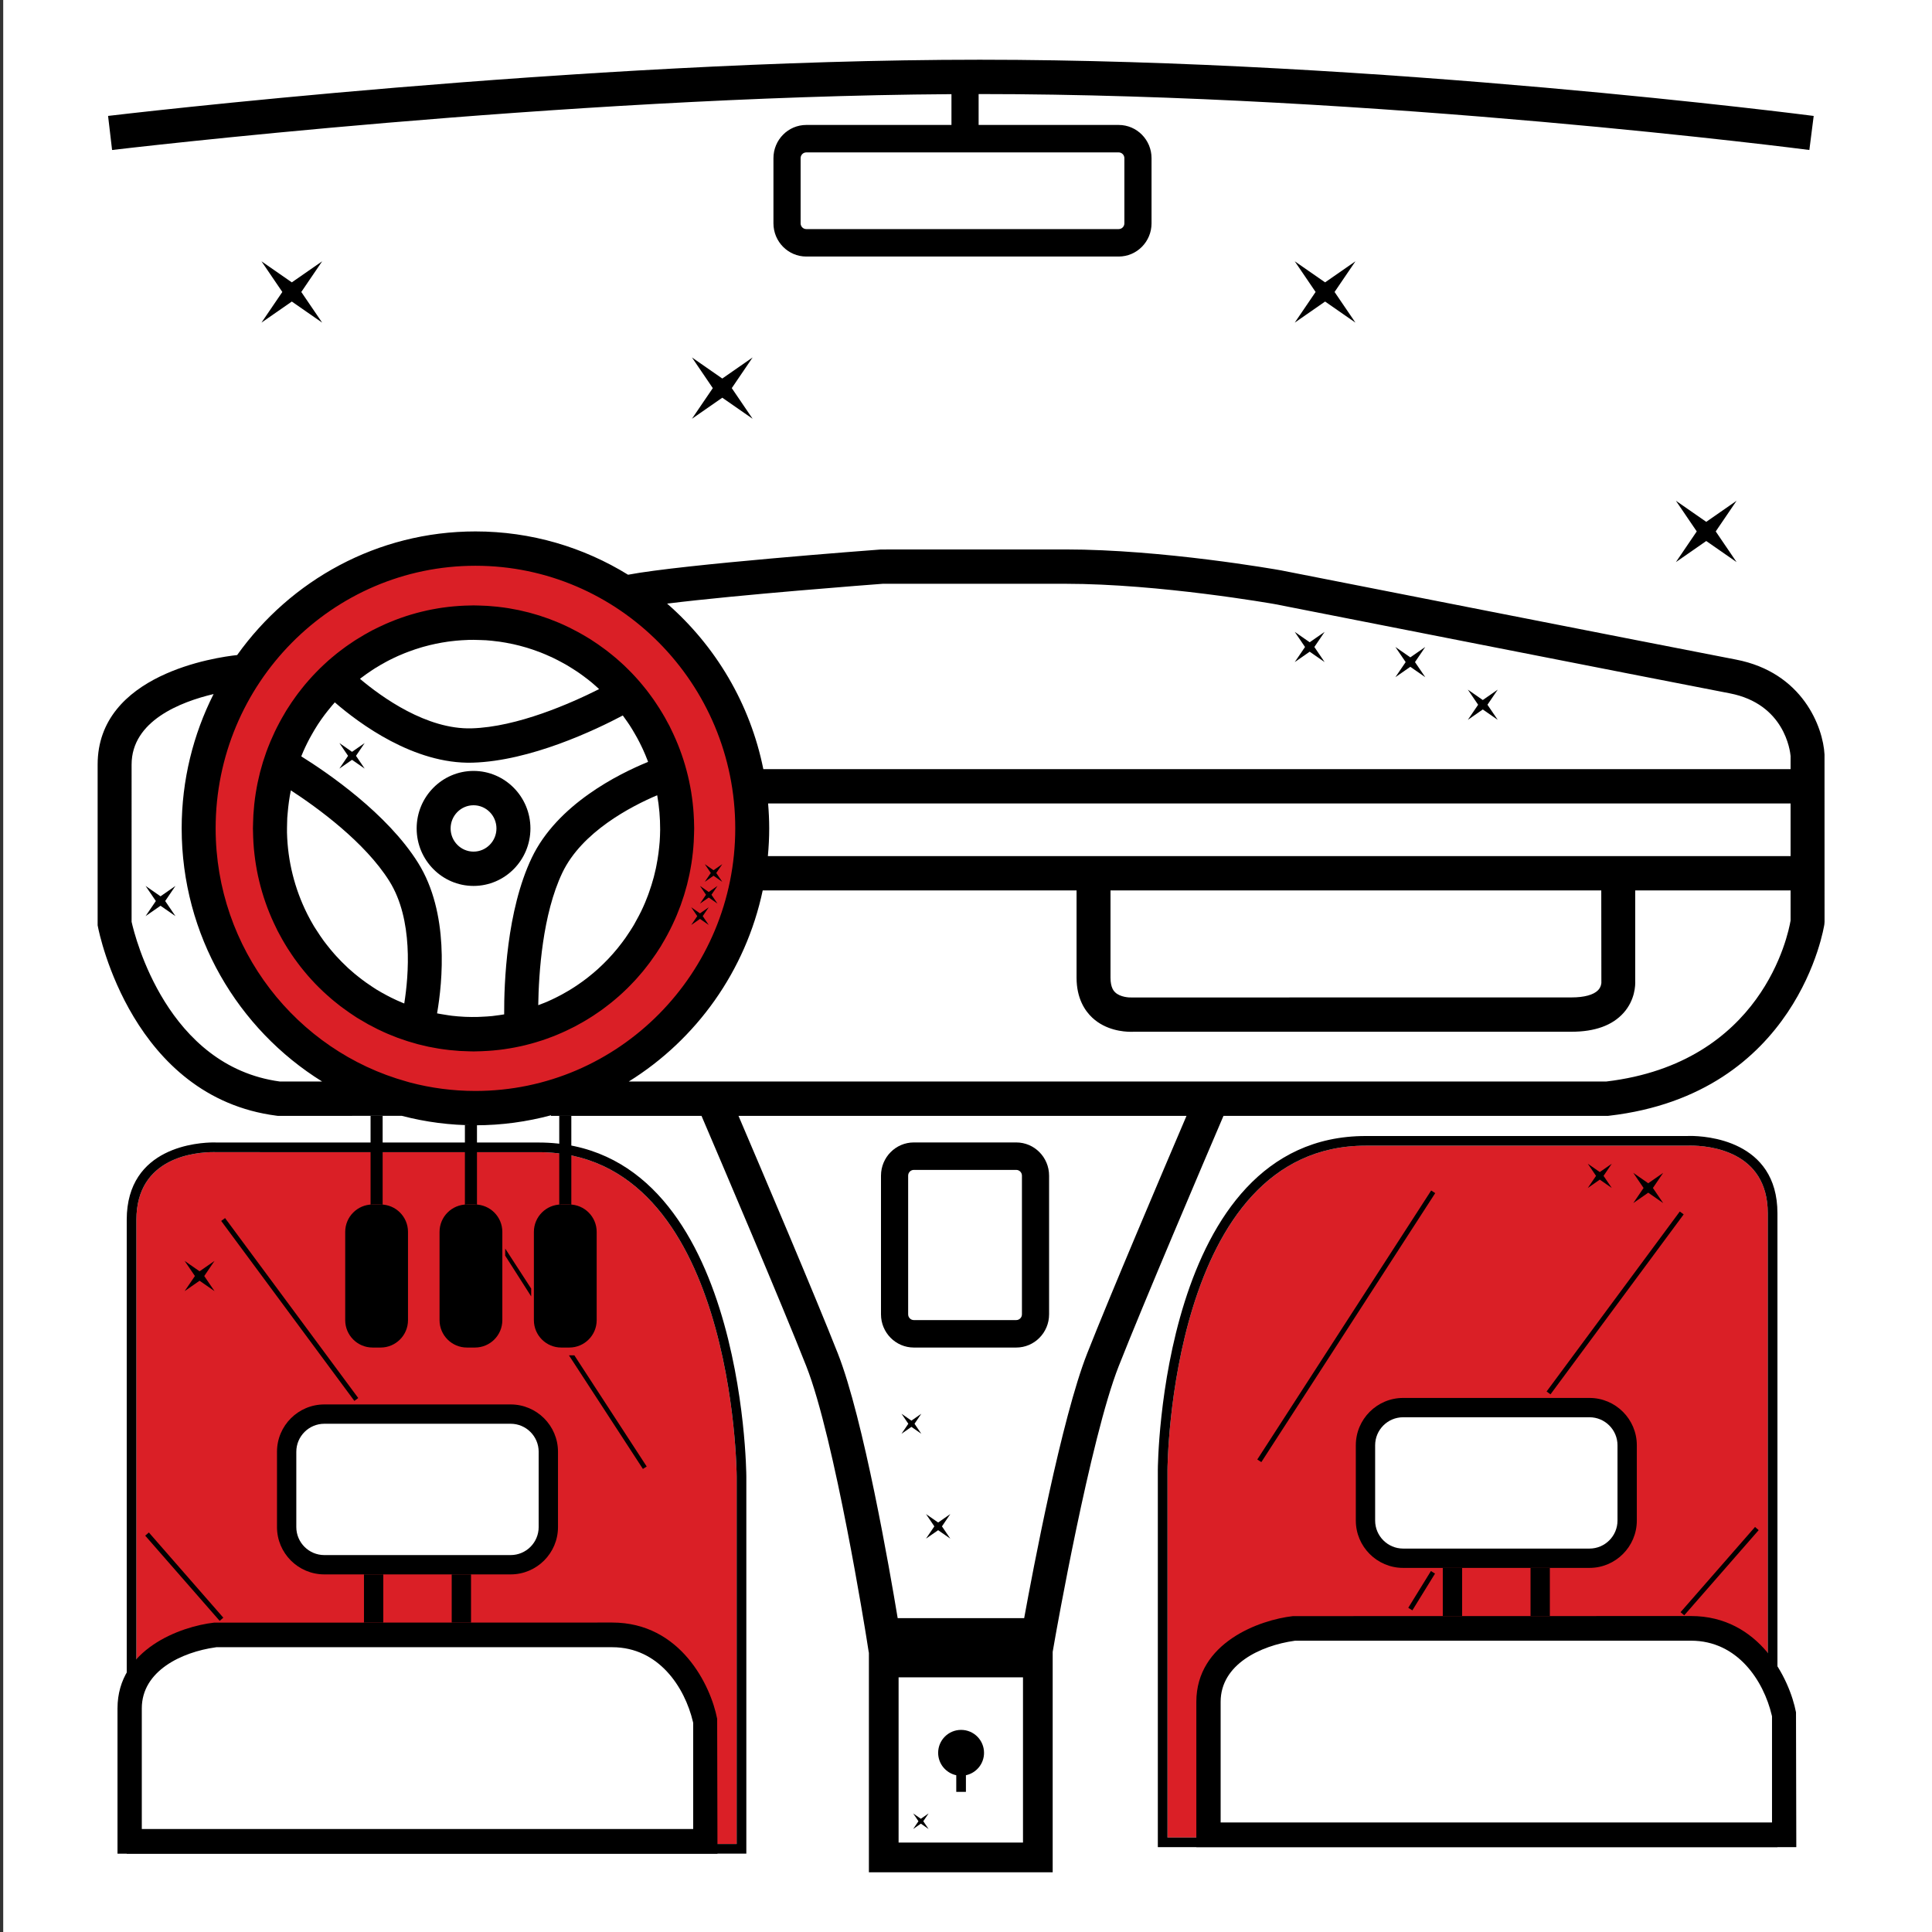
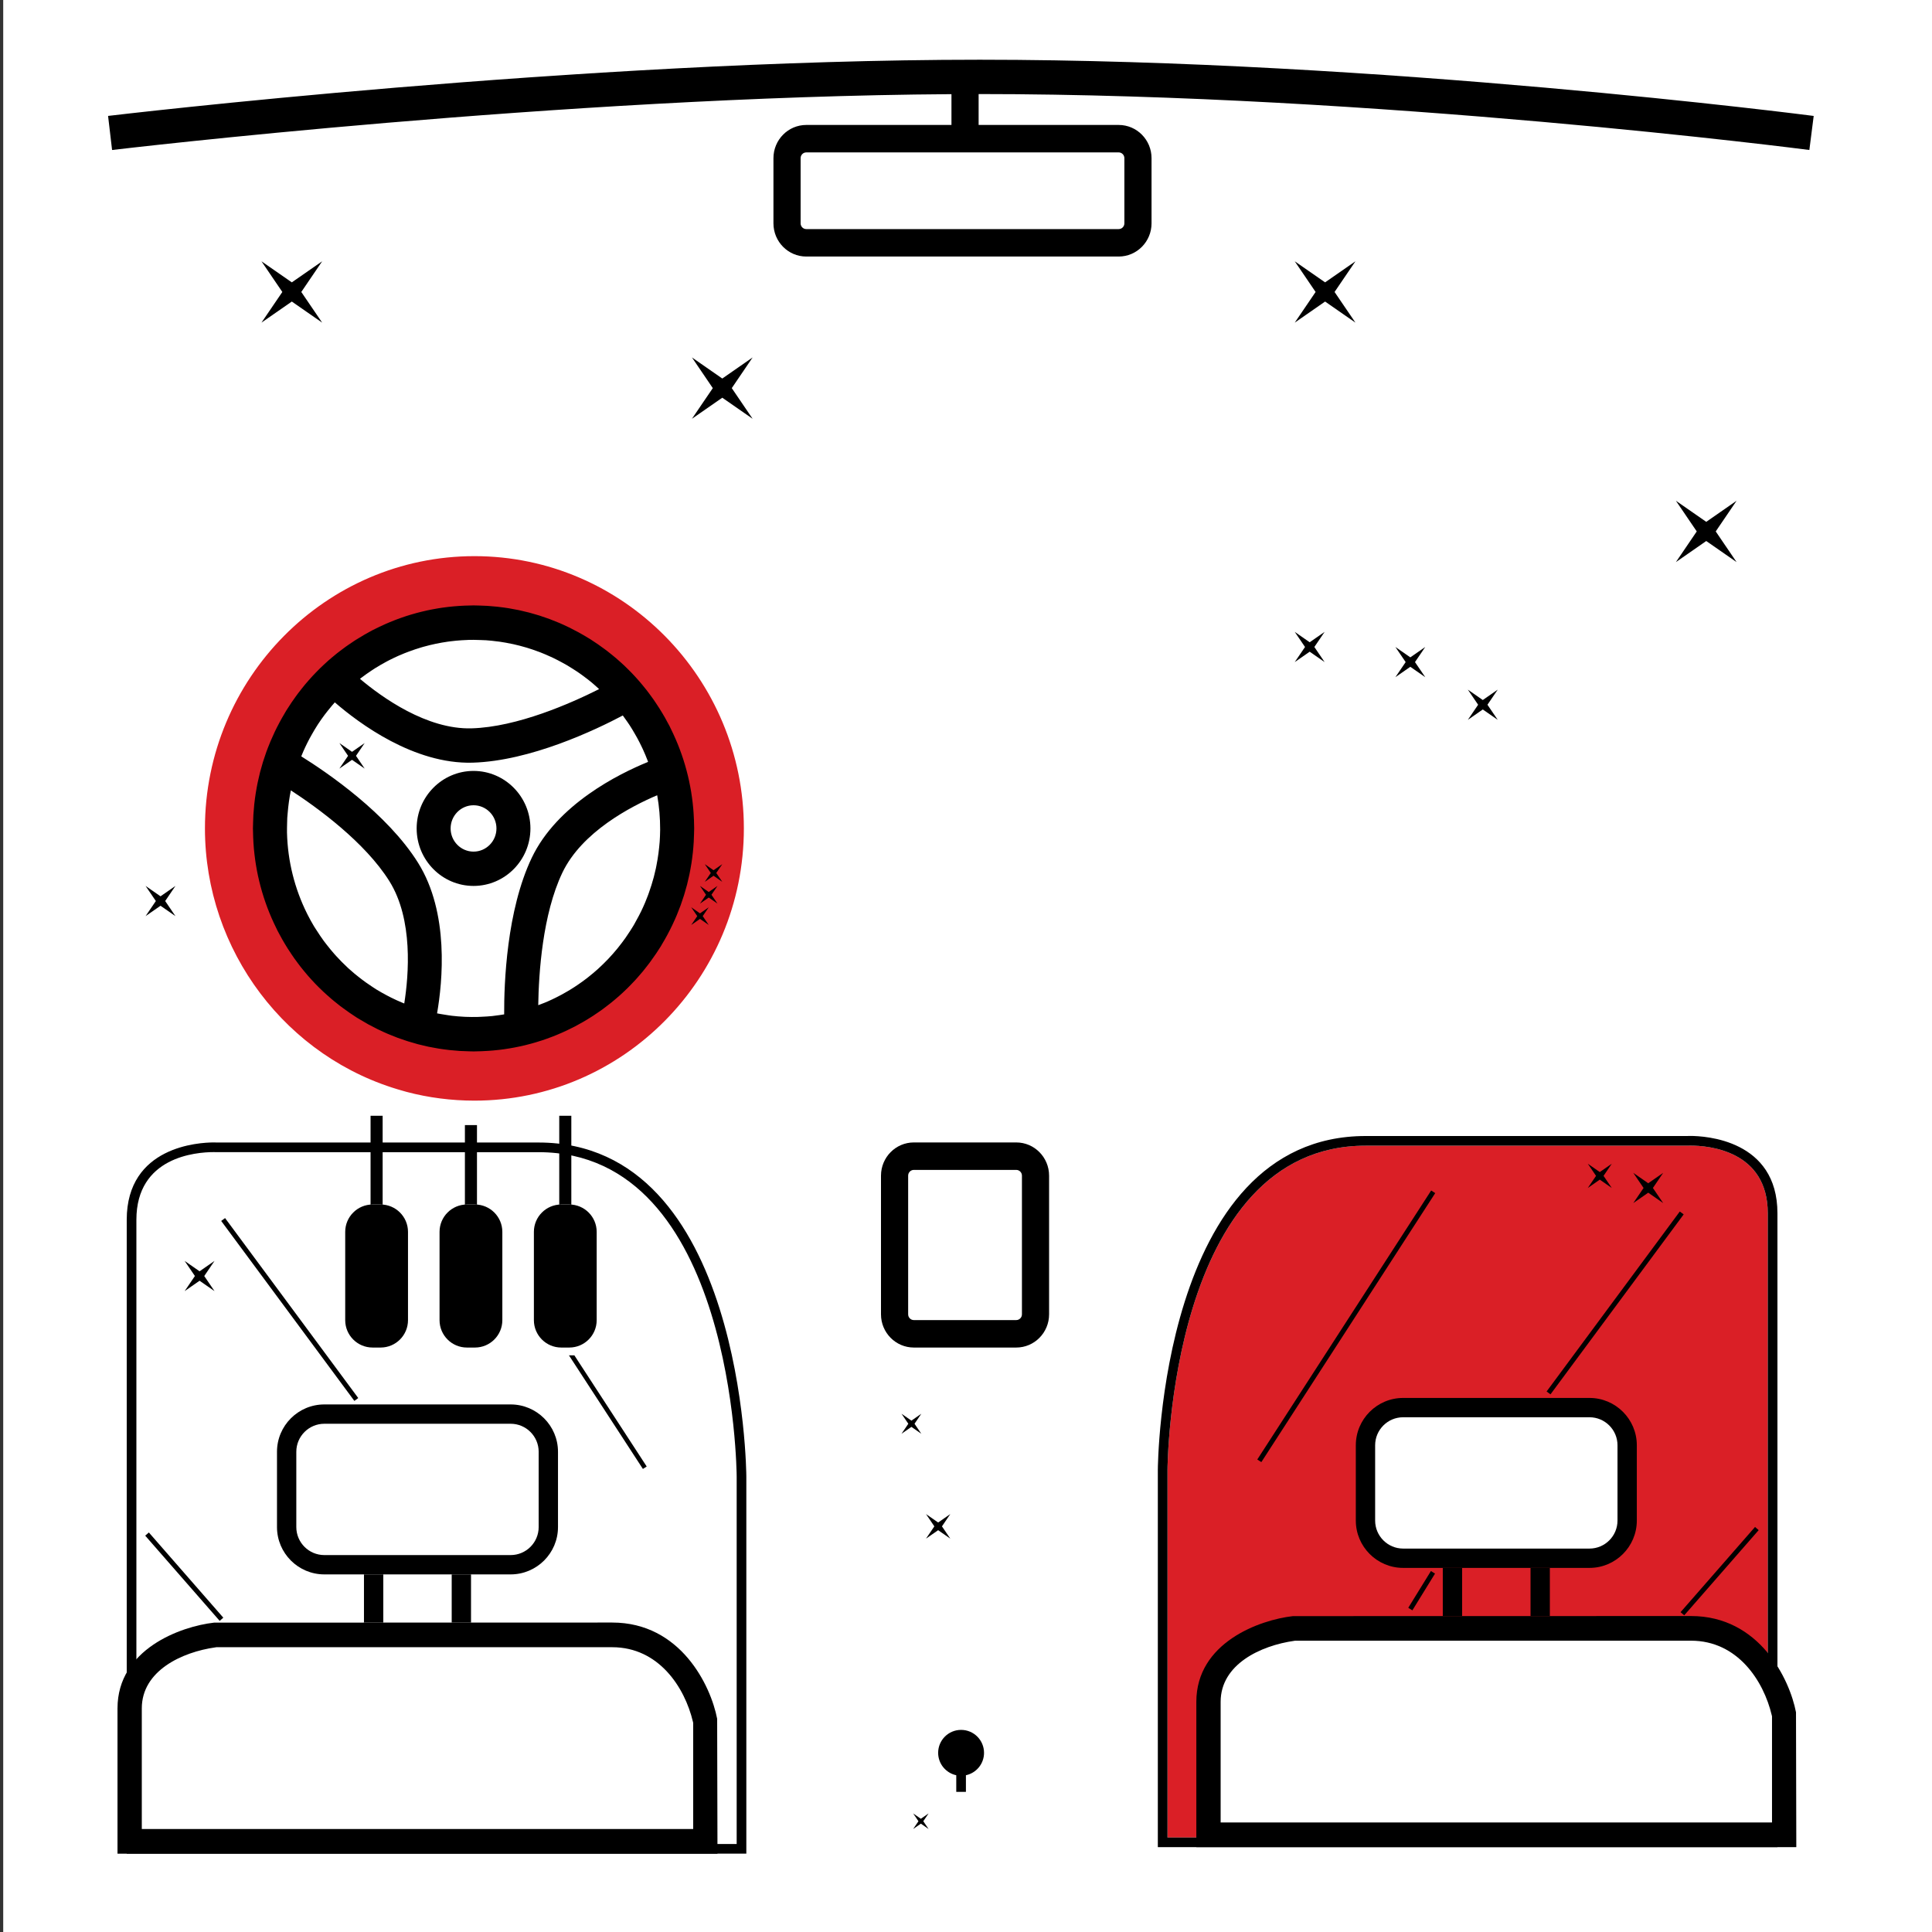
<svg xmlns="http://www.w3.org/2000/svg" version="1.1" id="Layer_2" x="0px" y="0px" width="200px" height="200px" viewBox="0 0 200 200" enable-background="new 0 0 200 200" xml:space="preserve">
  <rect x="0" y="0" width="200" height="200" fill="#333333" stroke="none" />
  <rect x="0.333" y="0" fill="#FFFFFF" width="200.001" height="200" />
  <path fill="#FFFFFF" d="M188.873,78.107c-0.145-2.816-2.249-8.495-9.159-9.825c-7.295-1.404-46.705-9.16-47.104-9.238  c-0.523-0.094-12.251-2.164-22.31-2.164l-19.112,0.004c-0.857,0.064-20.533,1.539-26.172,2.613  C60.409,56.654,55,55.013,49.218,55.013c-10.147,0-19.143,5.055-24.669,12.798c-2.143,0.23-14.442,1.959-14.442,11.337v16.636  l0.033,0.168c0.139,0.721,3.578,17.629,18.495,19.547l0.11,0.014H41.6c2.436,0.637,4.988,0.977,7.618,0.977  c2.704,0,5.325-0.365,7.822-1.035v0.059h15.58c1.992,4.656,8.326,19.508,10.854,25.932c2.94,7.471,6.193,27.918,6.225,28.123  l0.237,1.498h0.012v2.572v17.105v3.074h3.075H105.9h3.023h0.05v-22.814l0.246-1.404c0.038-0.207,3.637-20.672,6.582-28.154  c2.528-6.424,8.862-21.275,10.854-25.932h39.82l0.099-0.012c19.58-2.262,22.259-19.641,22.283-19.815l0.02-0.252L188.873,78.107z" />
  <path fill="#DA1F26" d="M49.111,57.572c-15.381,0-27.895,12.644-27.895,28.184c0,12.64,8.429,23.812,20.49,27.167l0.382,0.109  c2.28,0.602,4.644,0.906,7.022,0.906c15.381,0,27.895-12.643,27.895-28.183S64.492,57.572,49.111,57.572z M49.111,107.939  c-1.865,0-3.713-0.238-5.469-0.702l-0.291-0.084c-9.5-2.642-16.135-11.441-16.135-21.397c0-12.232,9.822-22.184,21.895-22.184  s21.895,9.952,21.895,22.184C71.006,97.988,61.184,107.939,49.111,107.939z" />
  <g>
    <path fill="#FFFFFF" d="M166.595,115.501l-0.099,0.012h-39.82c-1.992,4.656-8.326,19.508-10.854,25.932   c-2.945,7.482-6.544,27.947-6.582,28.154l-0.246,1.404v22.814h79.885V95.686C188.854,95.86,186.175,113.239,166.595,115.501z" />
  </g>
  <g>
-     <path fill="#FFFFFF" d="M89.98,193.807v-3.074v-17.105v-2.572h-0.012l-0.236-1.498c-0.031-0.205-3.285-20.652-6.225-28.123   c-2.527-6.424-8.861-21.275-10.854-25.932h-15.58v-0.059c-2.498,0.67-5.119,1.035-7.822,1.035c-2.631,0-5.184-0.34-7.619-0.977   H28.779l-0.111-0.014c-13.584-1.991-17.135-14.836-18.528-19.537l-0.033,97.855H89.98z" />
+     <path fill="#FFFFFF" d="M89.98,193.807v-3.074v-17.105h-0.012l-0.236-1.498c-0.031-0.205-3.285-20.652-6.225-28.123   c-2.527-6.424-8.861-21.275-10.854-25.932h-15.58v-0.059c-2.498,0.67-5.119,1.035-7.822,1.035c-2.631,0-5.184-0.34-7.619-0.977   H28.779l-0.111-0.014c-13.584-1.991-17.135-14.836-18.528-19.537l-0.033,97.855H89.98z" />
  </g>
  <g>
    <path fill="#DA1F26" d="M183,190.217h-62.142v-38.045c0-0.336,0.234-33.572,20.517-33.572l33.28-0.001   c0.008,0,0.125-0.007,0.325-0.007c1.881,0,8.02,0.505,8.02,7.008V190.217z" />
  </g>
-   <path fill="#DA1F26" d="M14.119,126.273c0-6.503,6.137-7.008,8.018-7.008c0.201,0,0.318,0.007,0.326,0.007l33.281,0.001  c20.281,0,20.516,33.236,20.516,33.572v38.045H14.119V126.273z" />
  <path d="M49.021,79.806c-3.248,0-5.889,2.67-5.889,5.954c0,3.282,2.641,5.951,5.889,5.951c3.247,0,5.889-2.669,5.889-5.951  C54.909,82.476,52.268,79.806,49.021,79.806z M49.021,88.159c-1.309,0-2.373-1.077-2.373-2.399c0-1.325,1.064-2.4,2.373-2.4  s2.372,1.075,2.372,2.4C51.393,87.082,50.329,88.159,49.021,88.159z" />
  <path d="M68.54,97.732c0.014-0.022,0.025-0.043,0.037-0.065c0.178-0.296,0.349-0.593,0.511-0.895  c0.023-0.043,0.043-0.086,0.066-0.129c0.152-0.286,0.3-0.574,0.439-0.867c0.028-0.057,0.052-0.114,0.079-0.171  c0.132-0.283,0.261-0.564,0.38-0.851c0.033-0.081,0.063-0.162,0.096-0.244c0.108-0.264,0.215-0.529,0.313-0.798  c0.047-0.131,0.09-0.267,0.136-0.402c0.074-0.219,0.153-0.438,0.221-0.658c0.065-0.21,0.122-0.424,0.181-0.635  c0.041-0.148,0.086-0.293,0.125-0.441c0.074-0.286,0.138-0.575,0.201-0.865c0.016-0.076,0.035-0.151,0.051-0.227  c0.068-0.328,0.126-0.66,0.181-0.992c0.006-0.038,0.014-0.074,0.019-0.11c0.054-0.342,0.099-0.69,0.137-1.037  c0.003-0.025,0.007-0.051,0.01-0.075c0.038-0.353,0.066-0.707,0.088-1.063c0.002-0.017,0.004-0.035,0.004-0.051  c0.017-0.271,0.024-0.541,0.031-0.813c0.003-0.085,0.005-0.169,0.006-0.255c0-0.012,0.001-0.024,0.001-0.037c0,0,0-0.001,0-0.003  c0.002-0.097,0.008-0.191,0.008-0.289c0-0.15-0.009-0.299-0.011-0.447c-0.003-0.143-0.006-0.287-0.011-0.429  c-0.008-0.224-0.02-0.446-0.035-0.667c-0.011-0.17-0.023-0.339-0.038-0.51c-0.018-0.204-0.039-0.406-0.062-0.61  c-0.021-0.181-0.044-0.361-0.069-0.542c-0.026-0.195-0.055-0.391-0.087-0.585c-0.029-0.183-0.063-0.364-0.098-0.547  c-0.036-0.194-0.073-0.386-0.115-0.576c-0.039-0.182-0.081-0.36-0.124-0.542c-0.046-0.19-0.094-0.381-0.145-0.57  c-0.047-0.179-0.097-0.355-0.149-0.532c-0.056-0.189-0.112-0.378-0.173-0.565c-0.057-0.176-0.116-0.351-0.177-0.526  c-0.064-0.184-0.13-0.366-0.198-0.547c-0.067-0.179-0.138-0.359-0.21-0.538c-0.068-0.169-0.14-0.336-0.212-0.503  c-0.083-0.192-0.169-0.384-0.258-0.575c-0.065-0.142-0.134-0.281-0.203-0.421c-0.062-0.127-0.118-0.256-0.183-0.382  c-0.049-0.093-0.102-0.182-0.15-0.274c-0.047-0.088-0.095-0.176-0.143-0.264c-0.024-0.044-0.049-0.089-0.072-0.133  c-0.03-0.053-0.058-0.107-0.087-0.161c-0.097-0.17-0.196-0.338-0.296-0.506c-0.006-0.01-0.012-0.019-0.018-0.028  c-0.038-0.063-0.076-0.125-0.114-0.185c-0.058-0.095-0.113-0.189-0.173-0.282c-0.133-0.212-0.271-0.418-0.41-0.624  c-0.077-0.113-0.153-0.228-0.232-0.34c-0.132-0.188-0.269-0.373-0.406-0.556c-0.094-0.123-0.186-0.247-0.28-0.369  c-0.133-0.169-0.27-0.334-0.406-0.5c-0.107-0.13-0.215-0.26-0.326-0.389c-0.133-0.152-0.266-0.3-0.401-0.448  c-0.124-0.135-0.246-0.268-0.373-0.4c-0.13-0.135-0.263-0.269-0.396-0.4c-0.139-0.138-0.278-0.274-0.42-0.409  c-0.127-0.12-0.256-0.235-0.386-0.353c-0.155-0.14-0.312-0.279-0.472-0.415c-0.12-0.102-0.241-0.2-0.363-0.299  c-0.176-0.144-0.353-0.288-0.534-0.427c-0.105-0.079-0.212-0.157-0.318-0.235c-0.205-0.152-0.411-0.302-0.622-0.448  c-0.071-0.049-0.145-0.096-0.217-0.144c-0.193-0.13-0.384-0.264-0.583-0.388c-0.08-0.051-0.162-0.095-0.242-0.145  c-0.01-0.005-0.02-0.011-0.028-0.017c-0.306-0.187-0.612-0.366-0.923-0.536c-0.025-0.014-0.052-0.028-0.078-0.042  c-0.301-0.164-0.602-0.321-0.906-0.47c-0.035-0.017-0.071-0.033-0.107-0.05c-0.3-0.145-0.599-0.284-0.901-0.413  c-0.057-0.023-0.114-0.045-0.171-0.069c-0.286-0.119-0.572-0.236-0.86-0.343c-0.103-0.038-0.208-0.071-0.312-0.108  c-0.246-0.086-0.49-0.174-0.736-0.253c-0.183-0.057-0.365-0.107-0.548-0.16c-0.173-0.049-0.346-0.103-0.518-0.148  c-0.258-0.068-0.518-0.126-0.777-0.185c-0.102-0.023-0.202-0.049-0.303-0.071c-0.307-0.064-0.614-0.12-0.924-0.172  c-0.057-0.009-0.111-0.02-0.167-0.029c-0.327-0.053-0.658-0.095-0.991-0.133c-0.035-0.003-0.072-0.01-0.108-0.014  c-0.286-0.032-0.576-0.055-0.867-0.076c-0.042-0.002-0.083-0.005-0.126-0.009c-0.01-0.001-0.02-0.001-0.03-0.002  c-0.026-0.002-0.052-0.005-0.079-0.006c-0.237-0.016-0.479-0.022-0.719-0.029c-0.127-0.004-0.255-0.009-0.383-0.01  c-0.093-0.001-0.184-0.006-0.276-0.006c-0.126,0-0.25,0.007-0.376,0.009c-0.181,0.003-0.36,0.007-0.542,0.014  c-0.184,0.007-0.367,0.017-0.549,0.029c-0.207,0.013-0.411,0.028-0.615,0.048c-0.168,0.015-0.334,0.032-0.5,0.051  c-0.213,0.024-0.427,0.051-0.64,0.082c-0.161,0.023-0.32,0.048-0.479,0.074c-0.215,0.035-0.428,0.074-0.641,0.116  c-0.158,0.031-0.316,0.063-0.475,0.098c-0.208,0.045-0.417,0.095-0.625,0.146c-0.16,0.039-0.319,0.081-0.479,0.124  c-0.203,0.054-0.406,0.114-0.607,0.174c-0.162,0.049-0.32,0.098-0.48,0.15c-0.198,0.065-0.397,0.134-0.596,0.205  c-0.156,0.056-0.313,0.114-0.468,0.173c-0.201,0.078-0.4,0.157-0.6,0.24c-0.146,0.061-0.289,0.123-0.434,0.186  c-0.211,0.093-0.42,0.188-0.629,0.289c-0.12,0.057-0.238,0.116-0.357,0.175c-0.136,0.067-0.273,0.13-0.409,0.202  c-0.101,0.052-0.195,0.11-0.296,0.164c-0.068,0.038-0.136,0.075-0.204,0.114c-0.069,0.039-0.139,0.077-0.208,0.117  c-0.034,0.019-0.067,0.036-0.102,0.056c-0.257,0.147-0.509,0.302-0.76,0.459c-0.077,0.048-0.155,0.095-0.231,0.145  c-0.223,0.144-0.441,0.292-0.657,0.443c-0.099,0.068-0.198,0.136-0.296,0.207c-0.198,0.143-0.393,0.289-0.586,0.438  c-0.11,0.084-0.221,0.168-0.329,0.255c-0.179,0.143-0.354,0.29-0.529,0.438c-0.116,0.099-0.233,0.197-0.35,0.3  c-0.161,0.143-0.319,0.29-0.476,0.437c-0.122,0.115-0.244,0.23-0.364,0.347c-0.145,0.143-0.286,0.287-0.427,0.432  c-0.126,0.13-0.252,0.26-0.374,0.393c-0.129,0.139-0.254,0.282-0.379,0.423c-0.128,0.146-0.257,0.292-0.383,0.443  c-0.109,0.133-0.218,0.269-0.325,0.404c-0.133,0.167-0.265,0.333-0.393,0.503c-0.09,0.12-0.176,0.241-0.264,0.361  c-0.14,0.195-0.279,0.389-0.415,0.59c-0.059,0.087-0.115,0.176-0.172,0.264c-0.122,0.186-0.246,0.367-0.362,0.557  c-0.037,0.059-0.068,0.119-0.104,0.178c-0.004,0.007-0.008,0.015-0.013,0.021c-0.008,0.014-0.017,0.03-0.025,0.044  c-0.009,0.013-0.016,0.026-0.022,0.04c-0.183,0.305-0.358,0.611-0.524,0.92c-0.018,0.032-0.033,0.065-0.051,0.098  c-0.158,0.297-0.311,0.595-0.454,0.896c-0.023,0.047-0.043,0.096-0.065,0.143c-0.138,0.292-0.27,0.584-0.394,0.879  c-0.028,0.066-0.053,0.134-0.079,0.201c-0.114,0.279-0.228,0.559-0.329,0.841c-0.042,0.115-0.079,0.233-0.119,0.349  c-0.081,0.238-0.164,0.474-0.238,0.712c-0.06,0.19-0.11,0.384-0.164,0.577c-0.047,0.166-0.099,0.333-0.141,0.499  c-0.069,0.269-0.129,0.542-0.188,0.813c-0.021,0.094-0.045,0.186-0.063,0.278c-0.066,0.314-0.121,0.632-0.173,0.949  c-0.008,0.053-0.019,0.103-0.026,0.156c-0.054,0.332-0.096,0.668-0.134,1.004c-0.003,0.035-0.01,0.071-0.013,0.105  c-0.032,0.296-0.054,0.594-0.075,0.892c-0.002,0.034-0.005,0.069-0.008,0.106c-0.001,0.013-0.002,0.028-0.004,0.042  c-0.001,0.025-0.003,0.05-0.005,0.075c-0.015,0.247-0.022,0.494-0.028,0.743c-0.005,0.118-0.008,0.236-0.01,0.355  c0,0.003,0,0.008-0.001,0.01c0,0.095-0.007,0.189-0.007,0.287c0,0.131,0.008,0.262,0.011,0.394c0.002,0.172,0.007,0.344,0.013,0.515  c0.007,0.2,0.019,0.396,0.03,0.592c0.013,0.194,0.027,0.389,0.044,0.583c0.017,0.182,0.035,0.363,0.056,0.542  c0.022,0.203,0.048,0.404,0.076,0.606c0.024,0.177,0.051,0.353,0.079,0.529c0.032,0.199,0.068,0.398,0.105,0.598  c0.033,0.177,0.07,0.354,0.107,0.532c0.041,0.192,0.086,0.383,0.133,0.577c0.043,0.18,0.088,0.36,0.136,0.538  c0.049,0.186,0.103,0.373,0.157,0.56c0.054,0.181,0.108,0.362,0.167,0.543c0.057,0.18,0.119,0.361,0.182,0.541  c0.062,0.18,0.127,0.36,0.193,0.537c0.069,0.182,0.14,0.363,0.213,0.542c0.068,0.169,0.141,0.338,0.212,0.506  c0.083,0.191,0.166,0.378,0.255,0.566c0.068,0.148,0.138,0.292,0.21,0.436c0.06,0.123,0.115,0.251,0.179,0.373  c0.046,0.09,0.098,0.177,0.145,0.267c0.051,0.097,0.103,0.19,0.154,0.284c0.018,0.031,0.034,0.062,0.052,0.094  c0.035,0.065,0.07,0.132,0.106,0.196c0.094,0.167,0.189,0.329,0.286,0.49c0.011,0.017,0.021,0.034,0.032,0.051  c0.028,0.048,0.059,0.098,0.088,0.146c0.065,0.105,0.129,0.212,0.194,0.315c0.126,0.201,0.257,0.395,0.389,0.589  c0.085,0.127,0.169,0.253,0.257,0.376c0.124,0.176,0.251,0.348,0.38,0.519c0.102,0.138,0.204,0.273,0.31,0.408  c0.123,0.157,0.248,0.309,0.374,0.462c0.119,0.142,0.236,0.285,0.359,0.426c0.12,0.139,0.244,0.274,0.367,0.411  c0.136,0.146,0.27,0.294,0.408,0.438c0.118,0.122,0.238,0.241,0.357,0.361c0.152,0.15,0.305,0.3,0.461,0.446  c0.111,0.106,0.228,0.21,0.343,0.313c0.169,0.152,0.34,0.305,0.515,0.454c0.103,0.088,0.209,0.173,0.313,0.259  c0.192,0.156,0.387,0.313,0.586,0.466c0.085,0.066,0.172,0.128,0.259,0.192c0.224,0.167,0.449,0.331,0.681,0.49  c0.049,0.032,0.098,0.064,0.146,0.098c0.211,0.142,0.421,0.288,0.639,0.426c0.077,0.049,0.157,0.091,0.235,0.138  c0.021,0.015,0.043,0.027,0.064,0.04c0.294,0.179,0.588,0.352,0.885,0.516c0.043,0.024,0.085,0.043,0.128,0.065  c0.284,0.155,0.569,0.305,0.857,0.446c0.057,0.026,0.114,0.052,0.171,0.078c0.278,0.134,0.558,0.266,0.84,0.385  c0.079,0.034,0.159,0.063,0.238,0.097c0.264,0.109,0.527,0.218,0.793,0.317c0.127,0.047,0.256,0.089,0.385,0.133  c0.221,0.077,0.441,0.158,0.665,0.227c0.2,0.064,0.403,0.119,0.606,0.176c0.153,0.044,0.306,0.094,0.46,0.135  c0.273,0.071,0.551,0.134,0.827,0.195c0.084,0.02,0.168,0.04,0.252,0.06c0.317,0.066,0.638,0.124,0.959,0.177  c0.044,0.008,0.088,0.019,0.133,0.023c0.331,0.054,0.665,0.097,1.001,0.135c0.034,0.004,0.066,0.01,0.1,0.013  c0.341,0.037,0.686,0.066,1.03,0.089c0.024,0.001,0.048,0.003,0.072,0.004c0.274,0.018,0.549,0.025,0.824,0.032  c0.07,0.003,0.14,0.004,0.208,0.007c0.014,0,0.026,0,0.04,0.001c0.008,0,0.016,0,0.024,0c0.094,0.001,0.188,0.007,0.283,0.007  c0.156,0,0.313-0.008,0.47-0.012c0.123-0.003,0.247-0.006,0.371-0.01c0.239-0.009,0.477-0.022,0.714-0.039  c0.148-0.01,0.297-0.021,0.445-0.033c0.222-0.02,0.442-0.042,0.663-0.068c0.157-0.018,0.314-0.039,0.473-0.06  c0.215-0.032,0.43-0.063,0.644-0.102c0.157-0.025,0.314-0.053,0.473-0.085c0.215-0.041,0.428-0.082,0.64-0.13  c0.154-0.033,0.308-0.07,0.462-0.108c0.214-0.053,0.427-0.107,0.639-0.166c0.151-0.041,0.301-0.086,0.451-0.13  c0.214-0.063,0.427-0.13,0.638-0.199c0.147-0.049,0.295-0.1,0.441-0.151c0.209-0.072,0.416-0.15,0.622-0.23  c0.152-0.058,0.303-0.118,0.453-0.18c0.195-0.082,0.389-0.165,0.582-0.25c0.162-0.072,0.326-0.148,0.487-0.224  c0.17-0.081,0.337-0.164,0.503-0.248c0.037-0.019,0.073-0.034,0.111-0.053c0.012-0.006,0.024-0.014,0.036-0.019  c0.062-0.031,0.122-0.059,0.182-0.09c0.081-0.041,0.157-0.087,0.237-0.131c0.114-0.063,0.229-0.127,0.343-0.19  c0.092-0.05,0.184-0.101,0.275-0.153c0.146-0.085,0.291-0.173,0.436-0.259c0.042-0.028,0.082-0.054,0.124-0.079  c0.014-0.008,0.026-0.018,0.039-0.023c0.133-0.082,0.265-0.163,0.395-0.248c0.173-0.113,0.343-0.229,0.512-0.347  c0.147-0.099,0.295-0.201,0.441-0.305c0.151-0.11,0.302-0.226,0.45-0.34c0.157-0.118,0.312-0.236,0.465-0.361  c0.136-0.107,0.268-0.219,0.399-0.328c0.161-0.136,0.321-0.272,0.479-0.413c0.12-0.104,0.235-0.213,0.353-0.321  c0.164-0.152,0.326-0.307,0.486-0.463c0.104-0.104,0.205-0.207,0.306-0.311c0.167-0.17,0.331-0.342,0.493-0.517  c0.088-0.096,0.174-0.195,0.261-0.293c0.167-0.188,0.333-0.378,0.494-0.572c0.072-0.086,0.143-0.178,0.214-0.266  c0.17-0.209,0.338-0.423,0.5-0.641c0.053-0.07,0.102-0.14,0.152-0.21c0.178-0.244,0.353-0.488,0.522-0.741  c0.02-0.028,0.038-0.058,0.058-0.086c0.151-0.229,0.304-0.454,0.448-0.69C68.449,97.893,68.492,97.813,68.54,97.732z M37.384,70.179  c0.346-0.265,0.703-0.517,1.07-0.76c0.121-0.081,0.244-0.161,0.367-0.24c0.355-0.222,0.72-0.435,1.093-0.636  c0.071-0.04,0.142-0.079,0.214-0.116c0.074-0.04,0.15-0.079,0.226-0.116c0.297-0.151,0.598-0.292,0.898-0.427  c0.211-0.093,0.423-0.183,0.636-0.267c0.144-0.059,0.289-0.112,0.434-0.166c0.425-0.159,0.854-0.303,1.288-0.432  c0.082-0.022,0.163-0.047,0.244-0.07c0.821-0.23,1.658-0.405,2.503-0.525c0.118-0.017,0.238-0.031,0.358-0.046  c0.355-0.044,0.715-0.075,1.074-0.1c0.242-0.015,0.483-0.03,0.727-0.036c0.164-0.004,0.328-0.006,0.493-0.006  c0.256,0,0.512,0.01,0.768,0.021c0.182,0.007,0.364,0.01,0.544,0.022c0.383,0.026,0.762,0.068,1.14,0.118  c0.091,0.012,0.182,0.02,0.271,0.032c0.431,0.063,0.86,0.141,1.284,0.232c0.038,0.008,0.076,0.014,0.112,0.022  c0.443,0.098,0.881,0.212,1.314,0.34c0.027,0.008,0.055,0.016,0.082,0.023c0.418,0.126,0.831,0.268,1.24,0.422  c0.053,0.02,0.105,0.038,0.158,0.058c0.363,0.141,0.722,0.297,1.076,0.459c0.105,0.049,0.212,0.096,0.316,0.146  c0.287,0.138,0.568,0.288,0.849,0.439c0.173,0.094,0.347,0.188,0.517,0.287c0.2,0.117,0.396,0.242,0.594,0.366  c0.24,0.153,0.481,0.307,0.715,0.471c0.117,0.081,0.231,0.168,0.347,0.251c0.298,0.22,0.594,0.441,0.879,0.677  c0.048,0.039,0.095,0.082,0.142,0.122c0.227,0.19,0.443,0.391,0.662,0.592c-2.919,1.469-8.467,3.925-13.198,4.062  c-4.636,0.134-9.288-3.211-11.557-5.125C37.303,70.243,37.342,70.209,37.384,70.179z M41.849,103.88  c-0.071-0.029-0.143-0.057-0.214-0.086c-0.389-0.161-0.772-0.336-1.152-0.525c-0.143-0.071-0.282-0.144-0.422-0.218  c-0.382-0.202-0.761-0.414-1.132-0.642c-0.138-0.087-0.272-0.179-0.408-0.268c-0.221-0.144-0.437-0.292-0.648-0.443  c-0.272-0.195-0.539-0.398-0.801-0.607c-0.14-0.111-0.281-0.223-0.417-0.337c-0.203-0.171-0.402-0.345-0.598-0.523  c-0.05-0.047-0.098-0.094-0.147-0.14c-0.372-0.348-0.729-0.71-1.073-1.086c-0.073-0.078-0.145-0.159-0.216-0.239  c-0.275-0.311-0.539-0.633-0.795-0.962c-0.105-0.137-0.215-0.271-0.316-0.411c-0.124-0.17-0.243-0.342-0.36-0.514  c-0.164-0.237-0.322-0.478-0.473-0.721c-0.058-0.09-0.118-0.179-0.173-0.272c-0.227-0.38-0.44-0.765-0.64-1.158  c-0.024-0.047-0.049-0.094-0.072-0.142c-1.296-2.595-2.008-5.454-2.081-8.357c0-0.007-0.001-0.015-0.002-0.021  c-0.007-0.34,0.005-0.68,0.013-1.021c0.006-0.174,0.004-0.349,0.015-0.523c0.008-0.168,0.029-0.336,0.043-0.503  c0.065-0.788,0.171-1.573,0.329-2.343c2.738,1.784,7.668,5.356,10.2,9.402C42.787,95.18,42.317,100.929,41.849,103.88z   M55.047,88.799c-2.6,5.452-2.872,12.985-2.856,16.209c-0.326,0.053-0.654,0.102-0.982,0.14c-0.085,0.011-0.168,0.023-0.253,0.033  c-0.369,0.036-0.738,0.059-1.109,0.074c-0.135,0.006-0.27,0.014-0.406,0.018c-0.404,0.009-0.81,0.007-1.216-0.009  c-0.063-0.004-0.125-0.005-0.188-0.009c-0.423-0.021-0.846-0.055-1.268-0.105c-0.126-0.015-0.249-0.036-0.374-0.053  c-0.266-0.037-0.532-0.081-0.797-0.129c-0.117-0.021-0.234-0.043-0.352-0.066c0.568-3.284,1.276-10.401-1.966-15.582  c-3.2-5.113-9.377-9.328-12.093-11.023c0.069-0.17,0.137-0.344,0.212-0.513c0.062-0.14,0.126-0.28,0.191-0.419  c0.146-0.31,0.298-0.615,0.459-0.917c0.078-0.146,0.161-0.292,0.245-0.438c0.164-0.289,0.331-0.575,0.511-0.856  c0.041-0.064,0.081-0.13,0.124-0.195c0.216-0.33,0.444-0.652,0.681-0.969c0.107-0.143,0.218-0.283,0.329-0.422  c0.136-0.172,0.275-0.339,0.416-0.507c0.102-0.118,0.2-0.238,0.304-0.354c2.503,2.17,8.197,6.417,14.261,6.244  c5.985-0.172,12.728-3.39,15.553-4.885c0.16,0.216,0.315,0.433,0.467,0.656c0.078,0.116,0.16,0.229,0.236,0.347  c0.182,0.279,0.354,0.567,0.521,0.857c0.091,0.157,0.183,0.315,0.271,0.476c0.168,0.311,0.329,0.627,0.481,0.948  c0.044,0.095,0.091,0.188,0.133,0.284c0.161,0.354,0.312,0.713,0.451,1.079c0.02,0.052,0.037,0.105,0.056,0.158  C64.034,80.116,57.682,83.275,55.047,88.799z M68.337,85.949c-0.004,0.393-0.02,0.783-0.046,1.17  c-0.015,0.203-0.036,0.404-0.057,0.604c-0.02,0.205-0.044,0.404-0.07,0.604c-0.059,0.441-0.132,0.882-0.219,1.318  c-0.019,0.087-0.033,0.173-0.052,0.259c-0.062,0.283-0.128,0.567-0.202,0.848c-0.008,0.031-0.019,0.063-0.025,0.092  c-0.14,0.522-0.303,1.037-0.484,1.546c-0.034,0.098-0.07,0.195-0.105,0.293c-0.095,0.248-0.19,0.497-0.294,0.744  c-0.128,0.3-0.261,0.598-0.402,0.89c-0.08,0.166-0.165,0.328-0.249,0.49c-0.143,0.275-0.288,0.545-0.442,0.812  c-0.047,0.08-0.091,0.161-0.139,0.241c-0.198,0.331-0.411,0.651-0.628,0.97c-0.059,0.087-0.114,0.174-0.174,0.26  c-0.247,0.347-0.505,0.687-0.773,1.02c-0.031,0.036-0.06,0.078-0.092,0.114c-0.289,0.352-0.591,0.694-0.903,1.024  c-0.017,0.017-0.032,0.035-0.049,0.053c-0.314,0.329-0.642,0.647-0.979,0.956c-0.023,0.022-0.047,0.045-0.071,0.066  c-0.318,0.286-0.647,0.561-0.983,0.826c-0.06,0.045-0.116,0.092-0.176,0.139c-0.294,0.228-0.599,0.442-0.907,0.654  c-0.118,0.08-0.236,0.161-0.357,0.238c-0.246,0.163-0.5,0.313-0.755,0.463c-0.196,0.116-0.395,0.229-0.595,0.337  c-0.183,0.1-0.368,0.192-0.555,0.286c-0.28,0.139-0.562,0.274-0.849,0.399c-0.113,0.05-0.229,0.098-0.345,0.145  c-0.212,0.087-0.428,0.166-0.642,0.245c0.05-3.293,0.441-9.403,2.497-13.713c2.015-4.223,7.094-6.862,9.818-8.02  c0.207,1.164,0.308,2.347,0.305,3.536C68.336,85.888,68.337,85.918,68.337,85.949z" />
  <path d="M94.599,139.497h10.604c1.874,0,3.398-1.541,3.398-3.436v-14.359c0-1.896-1.524-3.437-3.398-3.437H94.599  c-1.874,0-3.399,1.541-3.399,3.437v14.359C91.199,137.956,92.725,139.497,94.599,139.497z M94.012,121.702  c0-0.327,0.264-0.594,0.587-0.594h10.604c0.323,0,0.588,0.267,0.588,0.594v14.359c0,0.325-0.265,0.593-0.588,0.593H94.599  c-0.323,0-0.587-0.268-0.587-0.593V121.702z" />
-   <path d="M188.873,78.107c-0.145-2.816-2.249-8.495-9.159-9.826c-7.295-1.404-46.705-9.159-47.104-9.238  c-0.523-0.094-12.251-2.165-22.31-2.165l-19.112,0.005c-0.857,0.064-20.533,1.539-26.172,2.613  C60.409,56.654,55,55.013,49.218,55.013c-10.147,0-19.143,5.055-24.669,12.798c-2.143,0.23-14.442,1.959-14.442,11.337v16.635  l0.033,0.168c0.139,0.721,3.578,17.63,18.495,19.547l0.11,0.014H41.6c2.436,0.637,4.988,0.977,7.618,0.977  c2.704,0,5.325-0.364,7.822-1.035v0.059h15.58c1.992,4.657,8.326,19.509,10.854,25.932c2.94,7.471,6.193,27.918,6.225,28.124  l0.237,1.497h0.012v2.573v17.104v3.075h3.075H105.9h3.023h0.05v-22.814l0.246-1.405c0.038-0.206,3.637-20.671,6.582-28.154  c2.528-6.423,8.862-21.274,10.854-25.932h39.82l0.099-0.012c19.58-2.262,22.259-19.64,22.283-19.814l0.02-0.251L188.873,78.107z   M28.971,111.958c-11.66-1.576-14.993-14.947-15.348-16.534V79.148c0-4.53,5.076-6.493,8.487-7.3  c-2.106,4.178-3.303,8.901-3.303,13.903c0,11.074,5.825,20.795,14.539,26.207H28.971z M42.089,111.958  c-11.38-3.166-19.766-13.713-19.766-26.207c0-14.99,12.065-27.184,26.895-27.184c14.83,0,26.895,12.194,26.895,27.184  c0,14.989-12.064,27.184-26.895,27.184c-2.337,0-4.604-0.304-6.768-0.873L42.089,111.958z M93.022,190.742v-17.104H105.9v17.104  H93.022z M112.536,140.129c-2.637,6.7-5.619,22.46-6.514,27.382H92.928c-0.821-4.957-3.551-20.684-6.188-27.382  c-2.327-5.912-7.839-18.873-10.291-24.617h46.378C120.374,121.256,114.863,134.217,112.536,140.129z M185.36,95.293  c-0.246,1.462-2.93,14.747-19.085,16.665H128.18H71.096h-6.007c6.98-4.336,12.102-11.436,13.866-19.78h32.49v9.031  c0,2.175,0.89,3.457,1.635,4.149c1.395,1.297,3.209,1.455,4.011,1.455c0.127,0,0.229-0.004,0.301-0.008h45.294  c2.417,0,4.229-0.657,5.388-1.955c1.189-1.333,1.227-2.863,1.203-3.338v-9.334h16.084V95.293z M114.959,101.209v-9.031h50.804  l0.01,9.568c-0.005,0-0.005,0.408-0.339,0.757c-0.464,0.484-1.438,0.749-2.748,0.749l-45.502,0.006  c-0.298,0.018-1.217-0.035-1.735-0.524C115.327,102.618,114.959,102.271,114.959,101.209z M185.36,88.624H79.49  c0.088-0.946,0.138-1.904,0.138-2.873c0-0.868-0.044-1.727-0.114-2.576H185.36V88.624z M185.36,79.621H79.02  c-1.365-6.79-4.956-12.768-9.961-17.135c7.442-0.925,21.257-1.974,22.324-2.053h18.918c9.755,0,21.551,2.084,21.667,2.105  c0.369,0.072,39.785,7.828,47.088,9.234c5.682,1.093,6.258,5.96,6.305,6.493V79.621z" />
  <path d="M98.495,9.747v3.188H83.466c-1.874,0-3.399,1.541-3.399,3.436v6.75c0,1.895,1.525,3.436,3.399,3.436h32.342  c1.874,0,3.399-1.541,3.399-3.436v-6.75c0-1.895-1.525-3.436-3.399-3.436h-14.501V9.737c0.04,0,0.08,0,0.12,0  c41.089,0,85.433,5.731,85.877,5.79l0.449-3.525c-0.445-0.058-45.004-5.819-86.326-5.819c-41.313,0-89.755,5.758-90.239,5.817  l0.415,3.528C12.073,15.472,58.061,10.005,98.495,9.747z M116.395,16.371v6.75c0,0.328-0.265,0.594-0.587,0.594H83.466  c-0.324,0-0.587-0.266-0.587-0.594v-6.75c0-0.327,0.263-0.594,0.587-0.594h32.342C116.13,15.777,116.395,16.043,116.395,16.371z" />
  <polygon points="30.209,29.23 27.067,27.049 29.227,30.225 27.067,33.398 30.209,31.216 33.35,33.398 31.19,30.225 33.35,27.049 " />
  <polygon points="74.771,39.185 71.63,37.002 73.788,40.178 71.63,43.352 74.771,41.17 77.911,43.352 75.753,40.178 77.911,37.002   " />
  <polygon points="153.498,72.466 151.952,71.392 153.015,72.955 151.952,74.518 153.498,73.443 155.044,74.518 153.981,72.955   155.044,71.392 " />
  <polygon points="165.609,121.331 164.369,120.469 165.222,121.724 164.369,122.978 165.609,122.115 166.851,122.978   165.998,121.724 166.851,120.469 " />
  <polygon points="145.996,150.013 144.45,148.938 145.513,150.502 144.45,152.064 145.996,150.99 147.542,152.064 146.479,150.502   147.542,148.938 " />
  <polygon points="94.35,147.063 93.324,146.35 94.029,147.387 93.324,148.423 94.35,147.71 95.375,148.423 94.671,147.387   95.375,146.35 " />
  <polygon points="34.896,157.519 33.35,156.444 34.412,158.008 33.35,159.57 34.896,158.496 36.441,159.57 35.379,158.008   36.441,156.444 " />
  <polygon points="20.66,131.604 19.114,130.53 20.177,132.094 19.114,133.656 20.66,132.582 22.206,133.656 21.144,132.094   22.206,130.53 " />
  <polygon points="16.617,92.785 15.07,91.711 16.133,93.274 15.07,94.837 16.617,93.763 18.162,94.837 17.1,93.274 18.162,91.711 " />
  <polygon points="36.441,77.829 35.133,76.92 36.031,78.243 35.133,79.565 36.441,78.657 37.75,79.565 36.852,78.243 37.75,76.92 " />
  <polygon points="73.865,90.085 72.96,89.457 73.582,90.372 72.96,91.287 73.865,90.658 74.771,91.287 74.148,90.372 74.771,89.457   " />
  <polygon points="73.367,92.34 72.463,91.711 73.084,92.626 72.463,93.541 73.367,92.912 74.273,93.541 73.651,92.626 74.273,91.711   " />
  <polygon points="72.463,94.551 71.557,93.922 72.179,94.837 71.557,95.752 72.463,95.123 73.367,95.752 72.746,94.837   73.367,93.922 " />
  <polygon points="97.117,157.609 95.859,156.735 96.724,158.008 95.859,159.279 97.117,158.405 98.375,159.279 97.511,158.008   98.375,156.735 " />
  <polygon points="95.328,188.279 94.531,187.726 95.078,188.532 94.531,189.338 95.328,188.784 96.125,189.338 95.578,188.532   96.125,187.726 " />
  <polygon points="170.625,122.489 169.079,121.415 170.142,122.979 169.079,124.541 170.625,123.467 172.171,124.541   171.108,122.979 172.171,121.415 " />
  <polygon points="145.996,68.049 144.45,66.975 145.513,68.539 144.45,70.101 145.996,69.027 147.542,70.101 146.479,68.539   147.542,66.975 " />
  <polygon points="135.578,66.486 134.032,65.412 135.095,66.976 134.032,68.538 135.578,67.464 137.124,68.538 136.062,66.976   137.124,65.412 " />
  <polygon points="137.173,29.23 134.032,27.049 136.191,30.225 134.032,33.398 137.173,31.216 140.314,33.398 138.154,30.225   140.314,27.049 " />
  <polygon points="176.63,54.021 173.489,51.838 175.647,55.013 173.489,58.188 176.63,56.006 179.77,58.188 177.612,55.013   179.77,51.838 " />
  <path d="M42.236,136.662c0,1.565-1.27,2.835-2.835,2.835H38.57c-1.565,0-2.834-1.27-2.834-2.835v-9.138  c0-1.565,1.269-2.835,2.834-2.835h0.831c1.565,0,2.835,1.27,2.835,2.835V136.662z" />
  <path d="M52.002,136.662c0,1.565-1.27,2.835-2.835,2.835h-0.831c-1.565,0-2.834-1.27-2.834-2.835v-9.138  c0-1.565,1.269-2.835,2.834-2.835h0.831c1.565,0,2.835,1.27,2.835,2.835V136.662z" />
  <path d="M61.768,136.662c0,1.565-1.27,2.835-2.835,2.835h-0.831c-1.565,0-2.834-1.27-2.834-2.835v-9.138  c0-1.565,1.269-2.835,2.834-2.835h0.831c1.565,0,2.835,1.27,2.835,2.835V136.662z" />
  <g>
    <path d="M38.361,115.502v9.209c0.07-0.006,0.138-0.021,0.209-0.021h0.831c0.072,0,0.14,0.016,0.21,0.021v-9.209H38.361z" />
    <path d="M48.127,116.471v8.24c0.07-0.006,0.138-0.021,0.209-0.021h0.831c0.072,0,0.14,0.016,0.21,0.021v-8.24H48.127z" />
    <path d="M57.893,115.502v9.209c0.07-0.006,0.138-0.021,0.209-0.021h0.831c0.072,0,0.14,0.016,0.21,0.021v-9.209H57.893z" />
  </g>
  <path d="M99.992,185.494v-1.722c1.071-0.23,1.875-1.181,1.875-2.32c0-1.312-1.063-2.375-2.375-2.375s-2.375,1.063-2.375,2.375  c0,1.14,0.804,2.09,1.875,2.32v1.722H99.992z" />
  <line fill="none" stroke="#000000" stroke-width="0.5" stroke-miterlimit="10" x1="145.996" y1="166.57" x2="148.341" y2="162.766" />
  <g>
    <path d="M174.98,117.592c-0.221,0-0.356,0.007-0.36,0.008h-33.245c-21.271,0-21.517,34.227-21.517,34.572v39.045H184V125.6   C184,117.978,176.486,117.592,174.98,117.592z M183,190.217h-62.142v-38.045c0-0.336,0.234-33.572,20.517-33.572l33.28-0.001   c0.008,0,0.125-0.007,0.325-0.007c1.881,0,8.02,0.505,8.02,7.008V190.217z" />
    <rect x="139.134" y="120.763" transform="matrix(-0.84 -0.543 0.543 -0.84 181.872 328.348)" width="0.5" height="33.15" />
    <rect x="155.571" y="134.651" transform="matrix(0.595 -0.804 0.804 0.595 -40.719 189.006)" width="23.17" height="0.5" />
    <rect x="172.147" y="162.331" transform="matrix(-0.658 0.753 -0.753 -0.658 417.565 135.586)" width="11.714" height="0.5" />
  </g>
  <g>
    <path d="M133.846,167.3c-3.46,0.389-10.002,2.744-10.002,8.874v15.043h62.109l-0.032-13.961c-0.662-3.447-3.788-9.965-10.865-9.965   L133.846,167.3z M182.438,187.663h-55.079v-11.489c0-4.244,6.009-5.221,6.791-5.33h40.905c5.5,0,7.144,5.934,7.383,6.945V187.663z" />
    <g>
      <g>
        <path d="M164.543,162.308h-19.289c-2.702,0-4.9-2.198-4.9-4.9v-7.794c0-2.702,2.198-4.9,4.9-4.9h19.289     c2.702,0,4.9,2.198,4.9,4.9v7.794C169.443,160.109,167.245,162.308,164.543,162.308z M145.254,147.713     c-1.048,0-1.9,0.853-1.9,1.9v7.794c0,1.048,0.853,1.9,1.9,1.9h19.289c1.048,0,1.9-0.853,1.9-1.9v-7.794     c0-1.048-0.853-1.9-1.9-1.9H145.254z" />
      </g>
      <g>
        <rect x="149.357" y="162.308" width="2" height="4.989" />
        <rect x="158.44" y="162.308" width="2" height="4.989" />
      </g>
    </g>
    <path d="M22.166,167.974c-3.461,0.389-10.002,2.744-10.002,8.874v15.043h62.109L74.24,177.93   c-0.662-3.447-3.787-9.965-10.865-9.965L22.166,167.974z M70.758,188.337H15.68v-11.489c0-4.244,6.008-5.221,6.791-5.33h40.904   c5.5,0,7.145,5.934,7.383,6.945V188.337z" />
    <g>
      <g>
        <path d="M52.863,162.981H33.574c-2.703,0-4.9-2.198-4.9-4.9v-7.794c0-2.702,2.197-4.9,4.9-4.9h19.289c2.701,0,4.9,2.198,4.9,4.9     v7.794C57.764,160.783,55.564,162.981,52.863,162.981z M33.574,148.387c-1.049,0-1.9,0.853-1.9,1.9v7.794     c0,1.048,0.852,1.9,1.9,1.9h19.289c1.047,0,1.9-0.853,1.9-1.9v-7.794c0-1.048-0.854-1.9-1.9-1.9H33.574z" />
      </g>
      <g>
        <rect x="37.678" y="162.981" width="2" height="4.989" />
        <rect x="46.76" y="162.981" width="2" height="4.989" />
      </g>
    </g>
  </g>
  <g>
    <path d="M13.119,126.273v65.617H77.26v-39.045c0-0.346-0.246-34.572-21.516-34.572H22.498c-0.004-0.001-0.139-0.008-0.361-0.008   C20.631,118.266,13.119,118.651,13.119,126.273z M14.119,126.273c0-6.503,6.137-7.008,8.018-7.008c0.201,0,0.318,0.007,0.326,0.007   l33.281,0.001c20.281,0,20.516,33.236,20.516,33.572v38.045H14.119V126.273z" />
-     <polygon points="54.988,134.205 52.299,129.988 52.299,129.251 54.988,133.396  " />
    <polygon points="59.459,140.306 66.947,151.811 66.553,152.064 58.898,140.306  " />
    <rect x="18.378" y="135.325" transform="matrix(-0.595 -0.804 0.804 -0.595 -61.182 240.316)" width="23.171" height="0.5" />
    <rect x="13.257" y="163.004" transform="matrix(0.658 0.753 -0.753 0.658 129.429 41.402)" width="11.714" height="0.501" />
  </g>
  <g>
    <path fill="#FFFFFF" d="M63.375,170.519H22.4l-0.069,0.01c-3.53,0.493-7.652,2.445-7.652,6.32v12.489h57.079v-10.99l-0.027-0.114   C70.889,174.675,68.195,170.519,63.375,170.519z" />
    <path fill="#FFFFFF" d="M183.411,177.559c-0.842-3.559-3.535-7.715-8.356-7.715H134.08l-0.068,0.01   c-3.53,0.493-7.652,2.445-7.652,6.32v12.489h57.078v-10.99L183.411,177.559z" />
    <path fill="#FFFFFF" d="M33.574,160.981h19.289c1.599,0,2.9-1.301,2.9-2.9v-7.794c0-1.6-1.302-2.9-2.9-2.9H33.574   c-1.6,0-2.9,1.301-2.9,2.9v7.794C30.674,159.681,31.975,160.981,33.574,160.981z" />
    <path fill="#FFFFFF" d="M145.254,160.308h19.289c1.6,0,2.9-1.301,2.9-2.9v-7.794c0-1.6-1.301-2.9-2.9-2.9h-19.289   c-1.6,0-2.9,1.301-2.9,2.9v7.794C142.354,159.007,143.654,160.308,145.254,160.308z" />
  </g>
</svg>